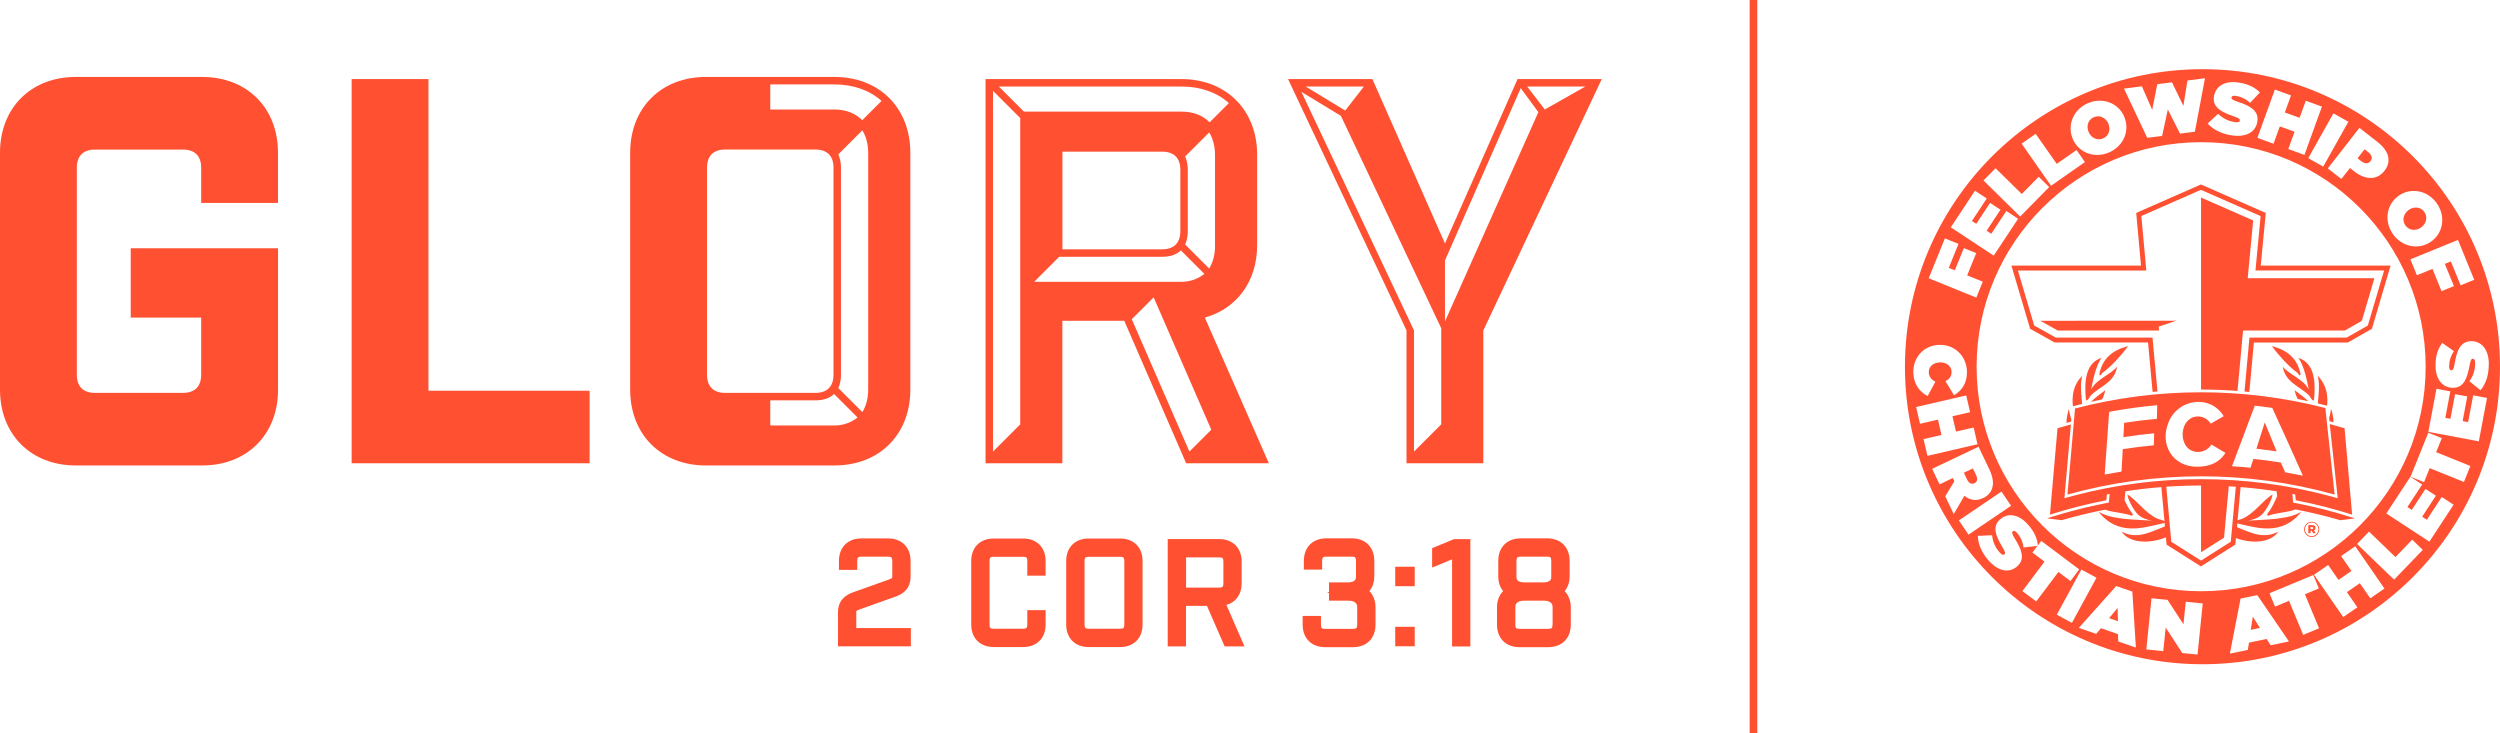
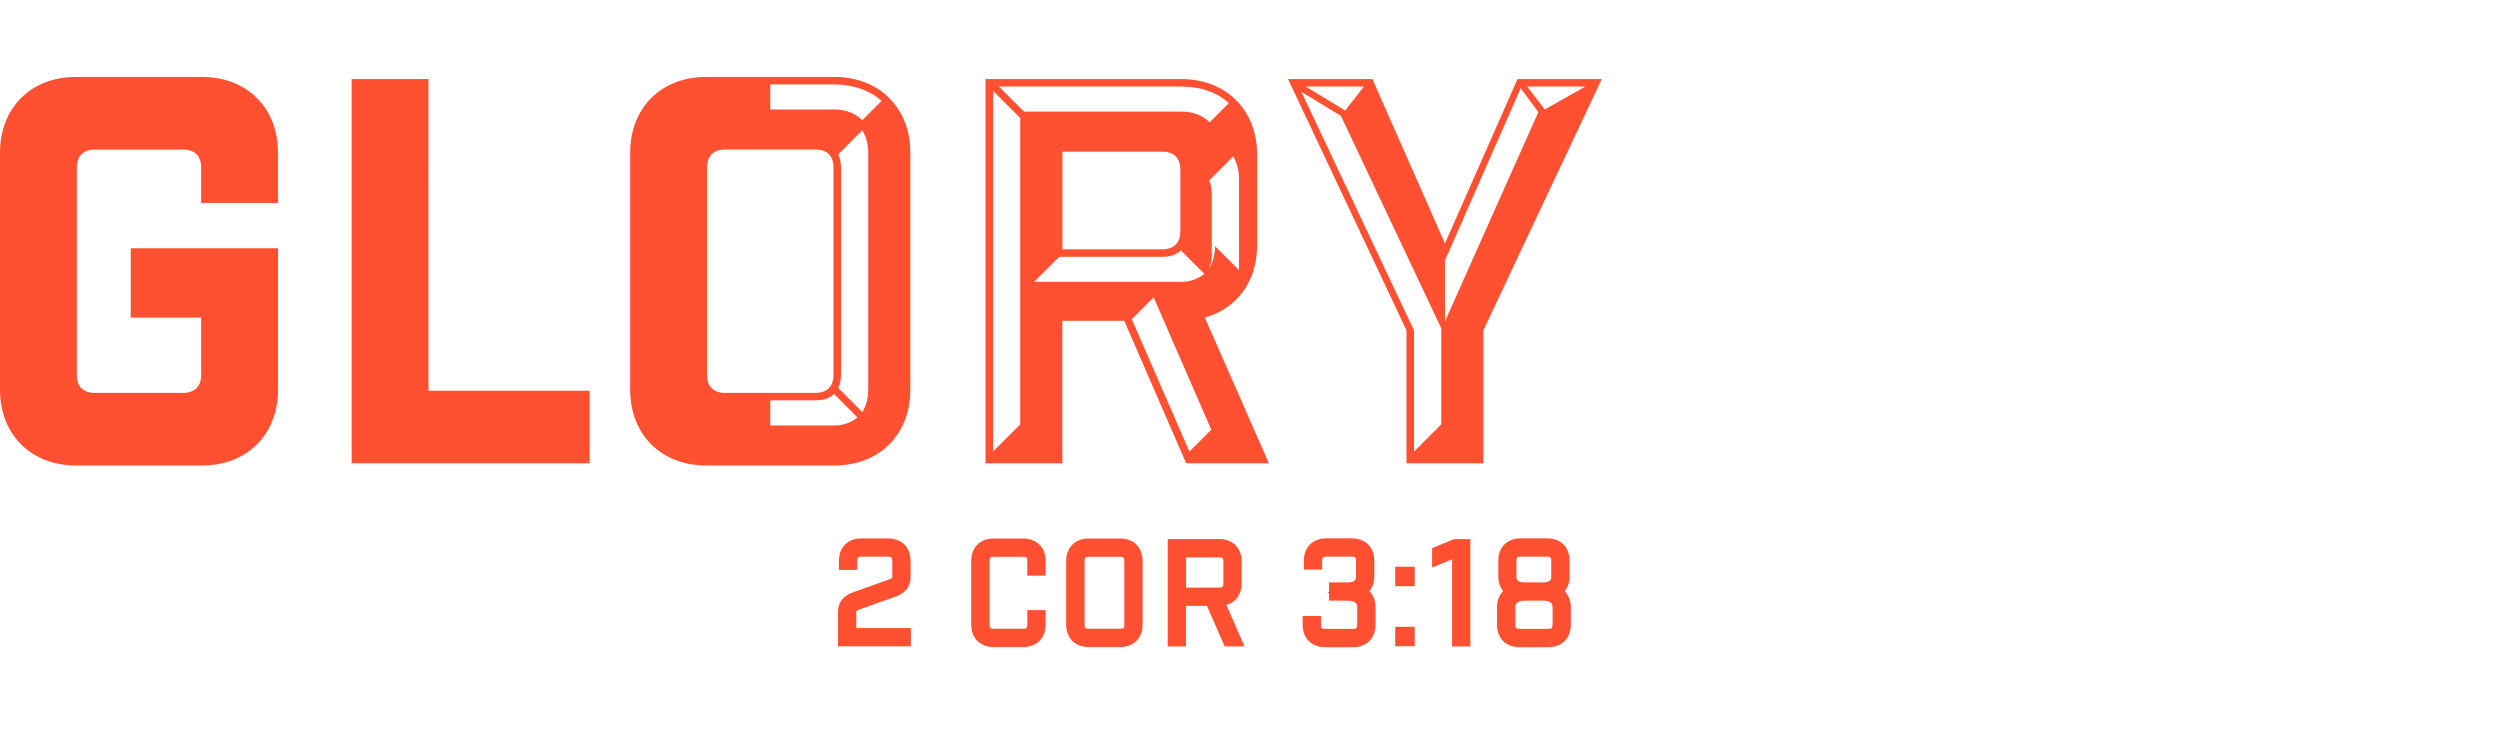
<svg xmlns="http://www.w3.org/2000/svg" id="Layer_2" data-name="Layer 2" viewBox="0 0 576 168.98">
  <g id="Layer_1-2" data-name="Layer 1">
    <g id="FULL_LOCKUP" data-name="FULL LOCKUP">
      <path d="M197.29,141.17c0-.27.03-.39.02-.4.04-.04.24-.19.96-.44l8.01-2.85c1.51-.54,3.52-1.61,3.52-4.68v-3.55c0-3.16-2.04-5.2-5.2-5.2h-6.11c-3.16,0-5.2,2.04-5.2,5.2v2.04h4.22v-2.04c0-.79.19-.99.98-.99h6.11c.79,0,.98.19.98.99v3.55c0,.25-.03.35-.03.35-.04.04-.22.18-.95.45l-8.01,2.85c-1.51.54-3.52,1.61-3.52,4.71v7.76h16.79v-4.21h-12.57v-3.55ZM235.71,124.07h-6.74c-3.16,0-5.2,2.04-5.2,5.2v14.61c0,3.16,2.04,5.2,5.2,5.2h6.74c3.16,0,5.2-2.04,5.2-5.2v-3.3h-4.22v3.3c0,.79-.19.98-.98.98h-6.74c-.79,0-.98-.19-.98-.98v-14.61c0-.79.19-.99.98-.99h6.74c.79,0,.98.19.98.99v3.37h4.22v-3.37c0-3.16-2.04-5.2-5.2-5.2M258.05,124.07h-7.2c-3.16,0-5.2,2.04-5.2,5.2v14.61c0,3.16,2.04,5.2,5.2,5.2h7.2c3.16,0,5.2-2.04,5.2-5.2v-14.61c0-3.16-2.04-5.2-5.2-5.2M259.04,143.88c0,.79-.19.98-.98.98h-7.2c-.79,0-.98-.19-.98-.98v-14.61c0-.79.19-.99.98-.99h7.2c.79,0,.98.19.98.99v14.61ZM286.08,134.39v-4.99c0-3.16-2.04-5.2-5.2-5.2h-11.84v24.73h4.22v-9.34h4.82l4.08,9.34h4.57l-4.17-9.56c2.19-.6,3.52-2.43,3.52-4.98M281.87,134.39c0,.79-.19.99-.98.99h-7.62v-6.96h7.62c.79,0,.98.19.98.98v4.99ZM316.64,132.81v-3.58c0-3.16-2.04-5.2-5.2-5.2h-5.83c-3.16,0-5.2,2.04-5.2,5.2v2h4.21v-2c0-.79.19-.98.98-.98h5.83c.79,0,.99.19.99.98v3.58c0,.41,0,1.37-1.83,1.37h-4.39v2.19l-.44.14.44.11v1.77h4.39c2.11,0,2.11,1.14,2.11,1.51v4.01c0,.79-.19.98-.98.98h-6.39c-.79,0-.98-.19-.98-.98v-2h-4.22v2c0,3.16,2.04,5.2,5.2,5.2h6.39c3.16,0,5.2-2.04,5.2-5.2v-4.01c0-1.49-.5-2.77-1.41-3.72.74-.9,1.12-2.04,1.12-3.37M321.46,148.9h4.49v-4.49h-4.49v4.49ZM321.46,135.06h4.49v-4.49h-4.49v4.49ZM329.96,126.3v4.47l4.6-1.9v20.07h4.21v-24.73h-3.75l-5.06,2.09ZM360.51,136.18c.74-.9,1.13-2.04,1.13-3.37v-3.58c0-3.16-2.04-5.2-5.2-5.2h-6.04c-3.16,0-5.2,2.04-5.2,5.2v3.58c0,1.33.39,2.47,1.12,3.37-.91.95-1.41,2.23-1.41,3.72v4.01c0,3.16,2.04,5.2,5.2,5.2h6.6c3.16,0,5.2-2.04,5.2-5.2v-4.01c0-1.49-.5-2.77-1.41-3.72M349.41,129.23c0-.79.19-.98.98-.98h6.04c.79,0,.98.19.98.98v3.58c0,.51,0,1.37-1.83,1.37h-4.36c-1.83,0-1.83-.86-1.83-1.37v-3.58ZM357.7,143.91c0,.79-.19.98-.98.98h-6.6c-.79,0-.98-.19-.98-.98v-4.01c0-.37,0-1.51,2.11-1.51h4.36c2.11,0,2.11,1.14,2.11,1.51v4.01Z" style="fill: #ff5032; stroke-width: 0px;" />
-       <path d="M349.64,18.22l-16.72,37.87-16.72-37.87h-19.43l27.29,57.91v30.61h17.7v-30.61l27.29-57.91h-19.42ZM314.24,19.94l-4.3,5.53-9.1-5.53h13.4ZM332.06,97.77l-6.27,6.27v-27.91l-25.94-54.96,9.1,5.53,23.11,48.93v22.13ZM332.92,74.04v-14.02l17.46-39.71,4.06,5.53-21.51,48.19ZM351.86,19.94h13.4l-9.34,5.29-4.06-5.29ZM289.65,56.46v-20.78c0-10.33-7.13-17.46-17.46-17.46h-45.12v88.52h17.7v-32.83h14.26l14.26,32.83h19.06l-14.75-33.56c7.38-2.09,12.05-8.36,12.05-16.72M279.94,56.7c0,1.97-.49,3.81-1.35,5.16l-5.53-5.53c.37-.86.61-1.84.61-3.07v-14.14c0-1.23-.25-2.21-.61-3.07l5.53-5.53c.86,1.35,1.35,3.2,1.35,5.16v21.02ZM235.06,97.77l-6.27,6.27V20.93l6.27,6.27v70.57ZM230.14,19.94h42.17c4.3,0,8.11,1.35,10.82,3.81l-4.43,4.43c-1.6-1.6-3.81-2.46-6.39-2.46h-36.39l-5.78-5.78ZM271.95,39.12v14.14c0,2.7-1.48,4.18-4.18,4.18h-22.99v-22.5h22.99c2.71,0,4.18,1.48,4.18,4.18M238.26,64.94l5.78-5.78h23.73c1.84,0,3.32-.49,4.3-1.48l5.41,5.41c-1.35,1.11-3.2,1.84-5.29,1.84h-33.93ZM279.08,99l-5.04,5.04-13.28-30.49,5.04-5.04,13.28,30.49ZM192.28,17.73h-29.63c-10.33,0-17.46,7.13-17.46,17.46v54.59c0,10.33,7.13,17.46,17.46,17.46h29.63c10.33,0,17.46-7.13,17.46-17.46v-54.59c0-10.33-7.13-17.46-17.46-17.46M167.08,90.52c-2.71,0-4.18-1.47-4.18-4.18v-47.71c0-2.71,1.47-4.18,4.18-4.18h20.78c2.71,0,4.18,1.47,4.18,4.18v47.71c0,2.71-1.48,4.18-4.18,4.18h-20.78ZM192.28,98.02h-14.81v-5.78h10.39c1.84,0,3.32-.49,4.3-1.47l5.41,5.41c-1.35,1.11-3.2,1.85-5.29,1.85M200.03,89.78c0,1.97-.49,3.81-1.35,5.16l-5.53-5.53c.37-.86.61-1.84.61-3.07v-47.71c0-1.23-.25-2.21-.61-3.07l5.53-5.53c.86,1.35,1.35,3.2,1.35,5.16v54.59ZM198.67,27.69c-1.6-1.6-3.81-2.46-6.39-2.46h-14.81v-5.78h14.81c4.3,0,8.12,1.35,10.82,3.81l-4.43,4.43ZM46.6,17.73h-29.14C7.13,17.73,0,24.86,0,35.19v54.59c0,10.33,7.13,17.46,17.46,17.46h29.14c10.33,0,17.46-7.13,17.46-17.46v-32.58H30.12v15.98h16.23v13.16c0,2.7-1.48,4.18-4.18,4.18h-20.29c-2.71,0-4.18-1.47-4.18-4.18v-47.7c0-2.7,1.47-4.18,4.18-4.18h20.29c2.7,0,4.18,1.48,4.18,4.18v8.11h17.7v-11.56c0-10.33-7.13-17.46-17.46-17.46M98.72,18.22h-17.7v88.52h54.83v-16.72h-37.13V18.22Z" style="fill: #ff5032; stroke-width: 0px;" />
-       <path d="M469.42,125.76h.08s0-.06,0-.09l-.07.09ZM507.45,15.94c-37.86,0-68.55,30.69-68.55,68.55s30.69,68.55,68.55,68.55,68.55-30.69,68.55-68.55-30.69-68.55-68.55-68.55M573.41,83.8c.04,2.4-.6,4.58-1.9,6.11l-2.56-2.08c.96-1.3,1.34-2.78,1.32-4.17-.01-.71-.2-1.01-.52-1.01h-.03c-.34,0-.52.38-.75,1.65-.5,2.66-1.22,5.01-3.72,5.05h-.03c-2.25.04-4.02-1.69-4.07-4.96-.04-2.28.48-3.99,1.54-5.37l2.7,1.88c-.79,1.13-1.13,2.47-1.11,3.57,0,.59.22.86.51.85h.03c.32,0,.52-.33.74-1.59.51-3.04,1.36-5.08,3.74-5.12h.03c2.49-.04,4.04,1.98,4.1,5.16M570.06,64.46l-3.13,1.28-2.25-5.51-1.39.57,2.09,5.12-2.85,1.16-2.09-5.12-3.59,1.46-1.49-3.67,10.96-4.47,3.74,9.18ZM558.87,84.49c0,28.57-23.16,51.73-51.73,51.73s-51.73-23.16-51.73-51.73,23.16-51.73,51.73-51.73,51.73,23.16,51.73,51.73M552.67,45.09l.03-.02c2.82-1.96,6.68-1.2,8.77,1.81,2.08,3,1.45,6.84-1.37,8.8l-.03.02c-2.82,1.96-6.69,1.2-8.77-1.81-2.08-3-1.45-6.84,1.37-8.8M547.82,32.74c2.48,1.94,3.31,4.36,1.58,6.58l-.02.03c-1.76,2.25-4.42,2.11-6.94.15l-1.01-.79-1.98,2.53-3.12-2.44,7.29-9.34,4.2,3.28ZM541.07,28.05l-5.8,10.33-3.45-1.94,5.8-10.33,3.45,1.94ZM527.85,21.98l-1.42,3.93,3.4,1.23,1.42-3.93,3.72,1.35-4.03,11.13-3.72-1.35,1.45-3.99-3.4-1.23-1.45,3.99-3.72-1.35,4.03-11.13,3.72,1.35ZM514.53,26.75c-2.56-.88-4.78-1.94-4.45-4.43v-.03c.3-2.23,2.27-3.73,5.51-3.3,2.26.3,3.87,1.06,5.09,2.31l-2.26,2.4c-1-.95-2.28-1.48-3.37-1.62-.59-.08-.88.09-.92.37v.04c-.05.32.25.56,1.46.96,2.93.95,4.83,2.09,4.52,4.45v.03c-.33,2.46-2.56,3.71-5.71,3.29-2.38-.32-4.44-1.27-5.76-2.77l2.42-2.22c1.15,1.14,2.55,1.74,3.93,1.92.7.09,1.03-.05,1.07-.37v-.03c.05-.34-.3-.57-1.52-.99M493.49,19.88l2.38,5.43,1.17-5.91,3.39-.43,2.62,5.43.94-5.85,4.04-.52-2.33,12.32-3.42.44-2.81-5.57-1.32,6.1-3.42.44-5.36-11.34,4.11-.53ZM481.07,23.77c3.36-1.44,6.99-.06,8.35,3.1v.03c1.37,3.16-.14,6.79-3.5,8.23-3.36,1.44-6.99.06-8.35-3.1v-.03c-1.37-3.16.14-6.79,3.5-8.23M469.02,30.83l4.85,6.93,4.56-3.19,1.94,2.77-7.81,5.46-6.78-9.71,3.25-2.27ZM459.79,38.77l6.03,5.93,3.9-3.97,2.41,2.37-6.68,6.79-8.45-8.3,2.77-2.82ZM455.04,43.94l2.71,1.79-3.42,5.18,1,.66,3.19-4.83,2.39,1.58-3.19,4.83,1.07.71,3.47-5.25,2.71,1.79-5.62,8.5-9.88-6.53,5.57-8.43ZM448.1,54.92l3.14,1.27-2.24,5.52,1.39.57,2.08-5.12,2.85,1.16-2.08,5.12,3.59,1.46-1.49,3.67-10.97-4.46,3.73-9.18ZM446.88,79.46h.03c3.54-.06,6.22,2.66,6.28,6.19.04,2.61-1.2,4.39-2.99,5.41l-1.96-3.23c.84-.45,1.42-1.09,1.4-2.17-.02-1.33-1.2-2.2-2.63-2.17h-.03c-1.54.03-2.61.96-2.59,2.26.02,1.12.64,1.73,1.52,2.21l-1.79,3.29c-1.78-.97-3.24-2.6-3.29-5.55-.05-3.28,2.37-6.18,6.04-6.24M443.18,101.17l4.14-.96-.81-3.53-4.14.96-.89-3.86,11.54-2.67.89,3.86-4.07.94.82,3.53,4.07-.94.89,3.86-11.54,2.67-.89-3.86ZM448.18,114.37l2.1-3.47v-.03s-.36-.73-.36-.73l-3.05,1.46-1.7-3.58,10.69-5.09,2.49,5.22c.9,1.9,1,3.33.61,4.43-.33.95-.97,1.66-2.07,2.19h-.03c-1.56.76-3.03.46-4.27-.54l-2.45,4.22-1.94-4.08ZM451.33,119.91l9.8-6.65,2.22,3.27-9.8,6.65-2.22-3.27ZM465.96,136.19l5.1-6.79-2.79-2.09,1.15-1.54-3.2.37c-.15-1.37-.79-2.6-1.53-3.41-.4-.44-.73-.5-.94-.31l-.02.02c-.24.22-.17.59.5,1.68,1.63,2.61,2.35,4.7.59,6.31l-.02.02c-1.84,1.68-4.34,1.19-6.49-1.16-1.62-1.77-2.58-3.83-2.62-5.83l3.29-.14c.14,1.61.84,2.97,1.77,4,.48.53.82.62,1.06.41l.03-.02c.25-.23.14-.63-.53-1.74-1.39-2.33-2.4-4.56-.56-6.25l.03-.02c1.66-1.52,4.13-1.39,6.34,1.02,1.52,1.66,2.26,3.25,2.4,4.96l.79-1.05,8.74,6.56-2.01,2.68-2.79-2.09-5.1,6.79-3.17-2.37ZM473.89,141.62l5.66-10.4,3.48,1.89-5.66,10.4-3.48-1.89ZM488.05,147.81l-.07-1.71-3.92-1.36-1.1,1.3-4-1.38,8.62-9.64,3.71,1.28.82,12.9-4.06-1.4ZM506.3,150.81l-3.5-.35-3.83-5.88-.55,5.44-3.91-.4,1.2-11.78,3.69.37,3.67,5.63.53-5.2,3.91.4-1.2,11.78ZM523.16,148.65l-.93-1.43-4.06.84-.27,1.68-4.14.86,2.47-12.69,3.85-.79,7.3,10.67-4.21.87ZM530.65,146.27l-3.26-7.84-3.22,1.34-1.28-3.09,10.09-4.19,1.29,3.09-3.22,1.34,3.26,7.84-3.65,1.52ZM546.12,137.86l-2.41-3.49-2.98,2.06,2.41,3.49-3.26,2.25-6.73-9.75,3.26-2.25,2.38,3.44,2.98-2.06-2.38-3.44,3.26-2.25,6.73,9.74-3.26,2.25ZM551.6,133.55l-8.53-8.22,2.75-2.85,6.09,5.87,3.86-4.01,2.44,2.35-6.61,6.86ZM559.72,124.79l-9.91-6.49,5.54-8.45,2.72,1.78-3.4,5.19,1,.66,3.17-4.84,2.39,1.57-3.17,4.84,1.08.71,3.45-5.26,2.72,1.78-5.58,8.52ZM567.68,111.04l-7.88-3.18-1.3,3.23-3.11-1.25,4.09-10.14,3.11,1.25-1.3,3.23,7.88,3.18-1.48,3.67ZM571.13,101.68l-11.64-2.19,1.87-9.92,3.19.6-1.15,6.1,1.18.22,1.07-5.68,2.81.53-1.07,5.68,1.26.24,1.17-6.18,3.19.6-1.89,10.01ZM481.22,30.42c.55,1.29,1.94,2.08,3.34,1.47,1.38-.6,1.76-2.12,1.21-3.39v-.03c-.57-1.29-1.96-2.07-3.35-1.47-1.38.6-1.76,2.12-1.21,3.39v.03ZM518.57,145.11l2.12-.44-1.64-2.6-.48,3.04ZM485.93,142.42l2.05.71-.08-3.07-1.96,2.36ZM546.15,37.15l.02-.03c.53-.68.31-1.41-.52-2.06l-.85-.67-1.62,2.08.84.66c.8.62,1.61.68,2.13.01M557.77,52.44l.03-.02c1.15-.8,1.65-2.32.78-3.57-.86-1.24-2.43-1.3-3.57-.51l-.03.02c-1.15.8-1.65,2.32-.78,3.57.86,1.24,2.43,1.3,3.57.51M454.89,111.34h.03c.69-.34.77-1.04.38-1.86l-.74-1.56-2.09,1,.73,1.54c.41.86,1.04,1.19,1.69.88M537.9,113.95c-.71-6.65-1.43-13.3-2.14-19.94-18.92-4.87-38.77-4.83-57.67.1-.59,6.61-1.17,13.22-1.75,19.84,20.14-5.6,41.43-5.61,61.57,0M519.5,93.47c1.33.14,2.68.32,4.03.51,2.33,5.06,4.7,10.31,7.06,15.62-1.36-.28-2.73-.54-4.09-.77l-.98-2.26c-2.09-.34-4.21-.62-6.32-.84l-.69,2.03c-1.42-.14-2.84-.26-4.26-.34,1.75-4.67,3.51-9.36,5.25-13.95M499.61,97.35c2.12-5.44,9.58-6.61,12.73-1.46-.96.54-1.94,1.11-2.99,1.72-.67-1.04-1.75-1.69-3-1.66-1.54,0-2.79,1.13-3.23,2.57-.62,1.89-.08,4.44,1.85,5.31,1.46.66,3.36.22,4.32-1.1.08-.1.15-.2.23-.31,1.06.62,2.13,1.27,3.22,1.93-.22.34-.45.65-.71.94-1.48,1.65-3.57,2.25-5.8,2.24-5.62.04-8.72-5.09-6.61-10.18M485.95,94.89c3.65-.69,7.37-1.2,11.08-1.53l-.08,3.14c-2.51.22-5.04.53-7.54.92l-.18,3.3c2.34-.37,4.69-.67,7.09-.89l-.08,2.76c-2.4.23-4.8.53-7.16.9l-.28,5.16c-1.3.21-2.6.44-3.88.69l1.03-14.46ZM531.85,92.45c-.95-.94-2.08-1.71-3.15-2.54.13.74.37,1.4.68,2.01.83.16,1.65.34,2.47.52M536.15,93.48c.03-.18.05-.36.06-.55.16-2.61-.61-4.78-2.22-6.36.53,1.86.23,4.17.04,6.38.71.17,1.41.34,2.11.52M533.14,92.29c.47-4.65.02-8.62-3.59-9.85,1.3,1.86,1.98,5.15,2.39,7.31-1.25-2.44-4.25-3.25-5.98-5.24.58,3.58,3.84,4.48,5.98,6.52.44.42.49,1.08,1.19,1.27M523.41,79.74c1.65,2.18,3.81,4.62,5.97,6.2.04.03.51.97.68.32-.67-3.62-3.06-5.63-6.66-6.51M537.07,94.2c-.09.77-.25,1.47-.44,2.14.03.24.05.47.08.7.31.08.62.17.93.25-.03-1.02-.2-2.06-.56-3.09M484.32,92.03c.33-.64.59-1.34.73-2.12-1.12.87-2.31,1.67-3.29,2.67.85-.19,1.7-.38,2.56-.55M477.54,92.93c.01.22.04.45.08.67.7-.19,1.4-.35,2.1-.53-.18-2.24-.51-4.61.04-6.5-1.61,1.58-2.38,3.75-2.22,6.36M480.61,92.29c.7-.19.75-.85,1.19-1.27,2.13-2.04,5.4-2.93,5.98-6.52-1.73,1.99-4.73,2.8-5.98,5.24.41-2.15,1.09-5.45,2.39-7.31-3.61,1.23-4.05,5.21-3.58,9.85M484.37,85.94c2.16-1.58,4.33-4.02,5.97-6.2-3.6.89-5.99,2.9-6.66,6.51.17.65.64-.29.68-.32M476.12,97.44c.36-.1.72-.21,1.07-.3.01-.15.03-.31.04-.46-.24-.77-.44-1.58-.55-2.47-.37,1.08-.55,2.17-.57,3.24M470.16,73.9h-.09l4.04,2.26h23.34l-.09-.91,4.09-1.36-31.28.02ZM519.13,50.79l-12.01-5.28h0s0,0,0,0v44.24h0c2.8,0,5.61.11,8.4.32l1.28-13.91h23.45l3.95-2.26h-.03l2.89-9.8h-29.19l.02-.18,1.24-13.14ZM522.06,49.07l-14.95-6.57-14.93,6.56,1.11,12.14h-29.86l4.31,14.55,5.64,3.16h21.53l1.05,11.38c.38-.04.75-.06,1.12-.09l-1.14-12.41h-22.27l-4.99-2.79-3.75-12.67h29.58l-1.15-12.56,13.74-6.03,13.75,6.04-1.19,12.54h29.64l-3.75,12.68-4.89,2.79h-22.39l-1.14,12.41c.38.03.75.06,1.12.1l1.04-11.38h21.66l5.54-3.17,4.3-14.56h-29.91l1.15-12.11ZM524.54,104.01c-.89-2.18-1.84-4.51-2.74-6.68l-1.92,6.05c.9.11,1.9.23,3.55.46l1.11.16ZM528.17,113.8c.22.04.43.09.65.13.04.44.08.89.12,1.33,4.37.84,8.71,1.95,12.99,3.31-.58-6.64-1.16-13.27-1.74-19.9-1.14-.34-2.27-.66-3.42-.97.61,5.69,1.22,11.38,1.84,17.09-.79-.23-1.59-.44-2.39-.65-18.97-4.99-39.21-4.99-58.18,0-.8.21-1.6.42-2.4.65.5-5.67,1-11.33,1.5-17-1.03.28-2.06.57-3.09.88-.58,6.63-1.16,13.26-1.74,19.9,4.28-1.36,8.61-2.46,12.99-3.31.04-.44.08-.89.12-1.33.21-.04.43-.09.64-.13-.05.53-.17,1.85-.18,1.99-.96.18-1.92.38-2.88.59-3.83.82-7.63,1.84-11.38,3.05,1.13.12,2.26.26,3.39.42,3.31-.96,6.65-1.76,10.01-2.42,1.86.68,4.01.63,6.17,1.4.52-.29-.19-.89-.34-1.11-.49-.72-.93-1.58-1.36-2.49.07-.68.13-1.36.2-2.04,2.75-.42,5.52-.74,8.29-.96l.72,7.87c-.51-.35-1.14-.37-1.7-.63-2.76-1.29-4.39-3.95-6.83-5.56-.04.95,1.5,3.87,2.56,4.77.79.67,1.9,1.09,3.07,1.27-3.89-.24-9.54-.23-12.29-2.07,1.31,1.78,3.49,3.48,6.49,3.81,3.09.34,6.07-.65,8.73-1.2l.07.79c-3.28,1.24-6.32,3.12-10,1.21,1.98,2.91,6.93,2.71,10.23,1.3l.15,1.69,7.92,5.02,7.92-5.02.14-1.51c3.29,1.24,7.88,1.3,9.77-1.48-3.51,1.82-6.44.2-9.54-1.03l.08-.87c2.54.56,5.35,1.43,8.27,1.1,3-.33,5.18-2.03,6.49-3.81-2.75,1.84-8.4,1.82-12.29,2.07,1.17-.18,2.28-.6,3.07-1.27,1.06-.9,2.6-3.81,2.56-4.77-2.44,1.62-4.07,4.27-6.83,5.56-.39.18-.81.24-1.2.38l.7-7.62c2.77.22,5.54.54,8.3.96.04.39.08.78.11,1.17-.55,1.24-1.12,2.42-1.76,3.37-.15.22-.85.82-.34,1.11,2.23-.8,4.44-.72,6.34-1.47,3.47.67,6.91,1.49,10.32,2.49,1.14-.16,2.27-.3,3.39-.42-4.69-1.52-9.45-2.74-14.26-3.64-.06-.66-.12-1.32-.18-1.99M513.96,124.82l-6.84,4.34-6.85-4.34-1.16-12.68c.54-.04,1.08-.07,1.62-.1,2.13-.12,4.26-.18,6.39-.18v15.38h0s5.3-3.36,5.3-3.36l1.09-11.84c.54.03,1.08.07,1.62.1l-1.16,12.68ZM533.5,121.63h0c0-.19-.05-.33-.16-.43-.13-.13-.33-.21-.63-.21h-.87v1.86h.52v-.57h.23l.38.57h.59l-.45-.65c.23-.1.38-.28.38-.57M532.98,121.67c0,.13-.1.22-.28.22h-.34v-.45h.33c.18,0,.29.07.29.22h0ZM532.62,120.21c-.98,0-1.75.81-1.75,1.76h0c0,.96.76,1.76,1.74,1.76s1.75-.81,1.75-1.76h0c0-.96-.76-1.76-1.74-1.76M534.16,121.97c0,.85-.67,1.56-1.55,1.56s-1.54-.7-1.54-1.56h0c0-.86.67-1.58,1.55-1.58s1.54.7,1.54,1.56h0Z" style="fill: #ff5032; stroke-width: 0px;" />
-       <rect x="403.12" width="1.76" height="168.98" style="fill: #ff5032; stroke-width: 0px;" />
+       <path d="M349.64,18.22l-16.72,37.87-16.72-37.87h-19.43l27.29,57.91v30.61h17.7v-30.61l27.29-57.91h-19.42ZM314.24,19.94l-4.3,5.53-9.1-5.53h13.4ZM332.06,97.77l-6.27,6.27v-27.91l-25.94-54.96,9.1,5.53,23.11,48.93v22.13ZM332.92,74.04v-14.02l17.46-39.71,4.06,5.53-21.51,48.19ZM351.86,19.94h13.4l-9.34,5.29-4.06-5.29ZM289.65,56.46v-20.78c0-10.33-7.13-17.46-17.46-17.46h-45.12v88.52h17.7v-32.83h14.26l14.26,32.83h19.06l-14.75-33.56c7.38-2.09,12.05-8.36,12.05-16.72M279.94,56.7c0,1.97-.49,3.81-1.35,5.16c.37-.86.61-1.84.61-3.07v-14.14c0-1.23-.25-2.21-.61-3.07l5.53-5.53c.86,1.35,1.35,3.2,1.35,5.16v21.02ZM235.06,97.77l-6.27,6.27V20.93l6.27,6.27v70.57ZM230.14,19.94h42.17c4.3,0,8.11,1.35,10.82,3.81l-4.43,4.43c-1.6-1.6-3.81-2.46-6.39-2.46h-36.39l-5.78-5.78ZM271.95,39.12v14.14c0,2.7-1.48,4.18-4.18,4.18h-22.99v-22.5h22.99c2.71,0,4.18,1.48,4.18,4.18M238.26,64.94l5.78-5.78h23.73c1.84,0,3.32-.49,4.3-1.48l5.41,5.41c-1.35,1.11-3.2,1.84-5.29,1.84h-33.93ZM279.08,99l-5.04,5.04-13.28-30.49,5.04-5.04,13.28,30.49ZM192.28,17.73h-29.63c-10.33,0-17.46,7.13-17.46,17.46v54.59c0,10.33,7.13,17.46,17.46,17.46h29.63c10.33,0,17.46-7.13,17.46-17.46v-54.59c0-10.33-7.13-17.46-17.46-17.46M167.08,90.52c-2.71,0-4.18-1.47-4.18-4.18v-47.71c0-2.71,1.47-4.18,4.18-4.18h20.78c2.71,0,4.18,1.47,4.18,4.18v47.71c0,2.71-1.48,4.18-4.18,4.18h-20.78ZM192.28,98.02h-14.81v-5.78h10.39c1.84,0,3.32-.49,4.3-1.47l5.41,5.41c-1.35,1.11-3.2,1.85-5.29,1.85M200.03,89.78c0,1.97-.49,3.81-1.35,5.16l-5.53-5.53c.37-.86.61-1.84.61-3.07v-47.71c0-1.23-.25-2.21-.61-3.07l5.53-5.53c.86,1.35,1.35,3.2,1.35,5.16v54.59ZM198.67,27.69c-1.6-1.6-3.81-2.46-6.39-2.46h-14.81v-5.78h14.81c4.3,0,8.12,1.35,10.82,3.81l-4.43,4.43ZM46.6,17.73h-29.14C7.13,17.73,0,24.86,0,35.19v54.59c0,10.33,7.13,17.46,17.46,17.46h29.14c10.33,0,17.46-7.13,17.46-17.46v-32.58H30.12v15.98h16.23v13.16c0,2.7-1.48,4.18-4.18,4.18h-20.29c-2.71,0-4.18-1.47-4.18-4.18v-47.7c0-2.7,1.47-4.18,4.18-4.18h20.29c2.7,0,4.18,1.48,4.18,4.18v8.11h17.7v-11.56c0-10.33-7.13-17.46-17.46-17.46M98.72,18.22h-17.7v88.52h54.83v-16.72h-37.13V18.22Z" style="fill: #ff5032; stroke-width: 0px;" />
    </g>
  </g>
</svg>